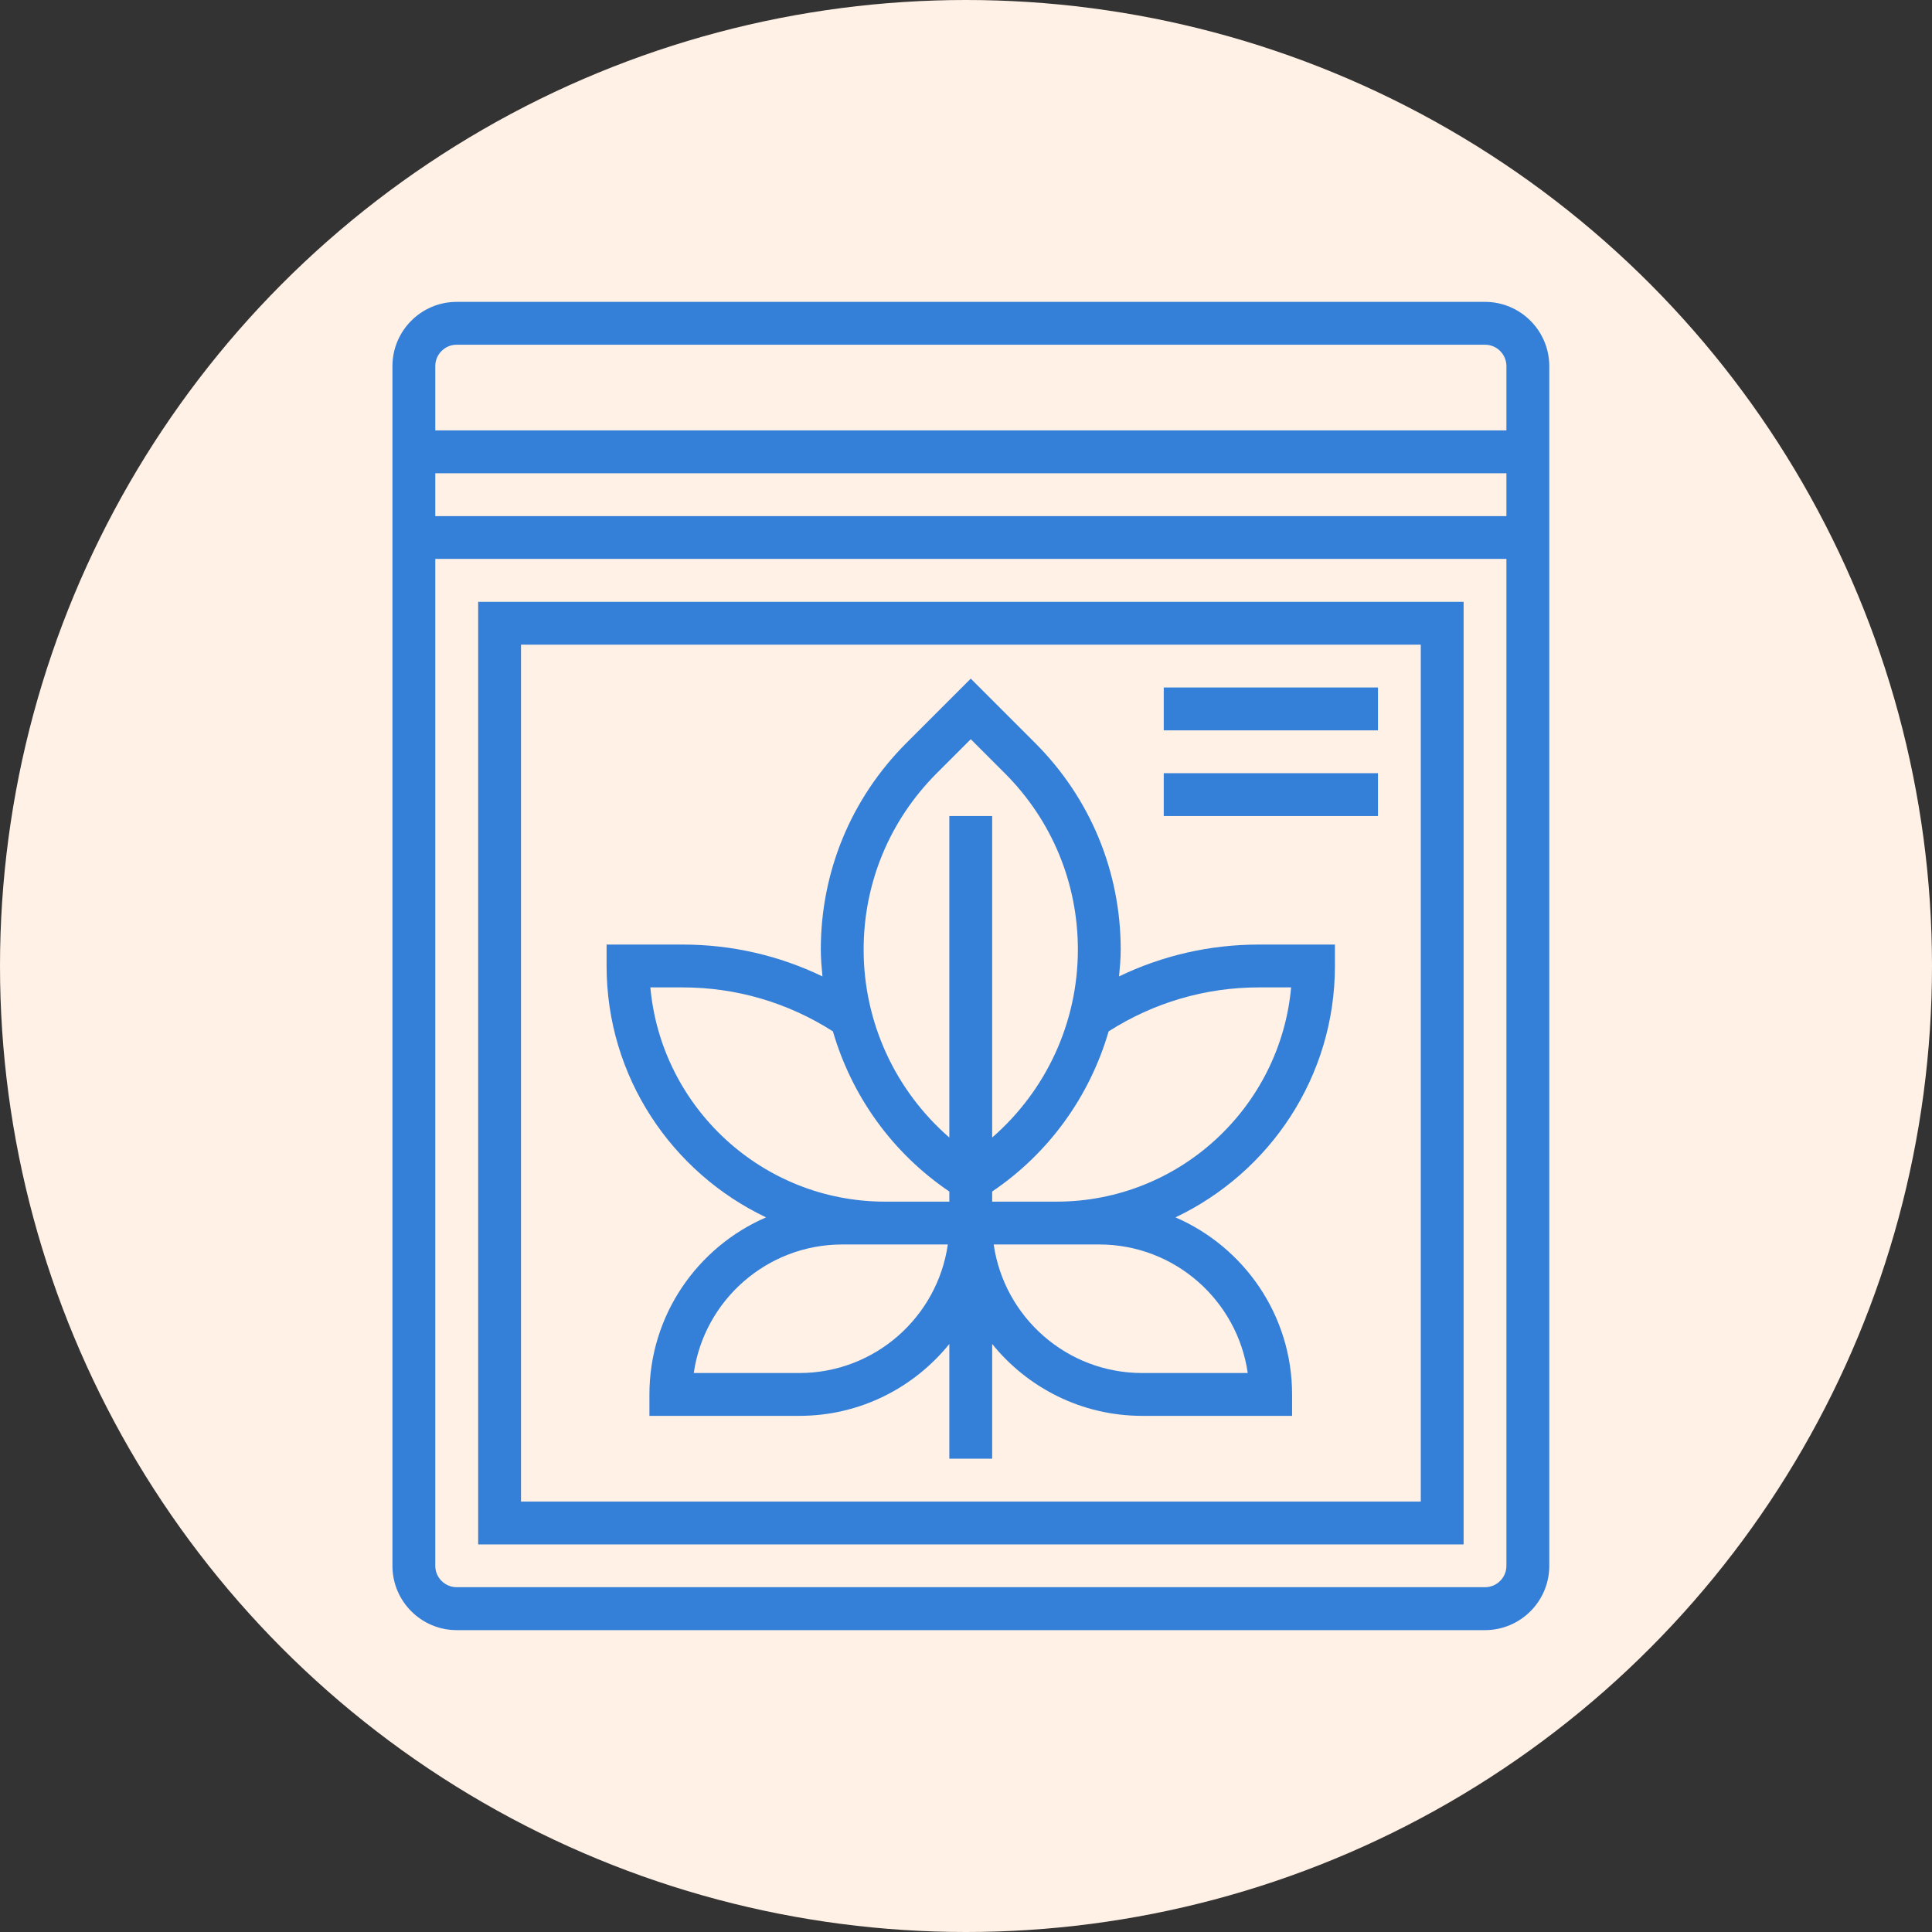
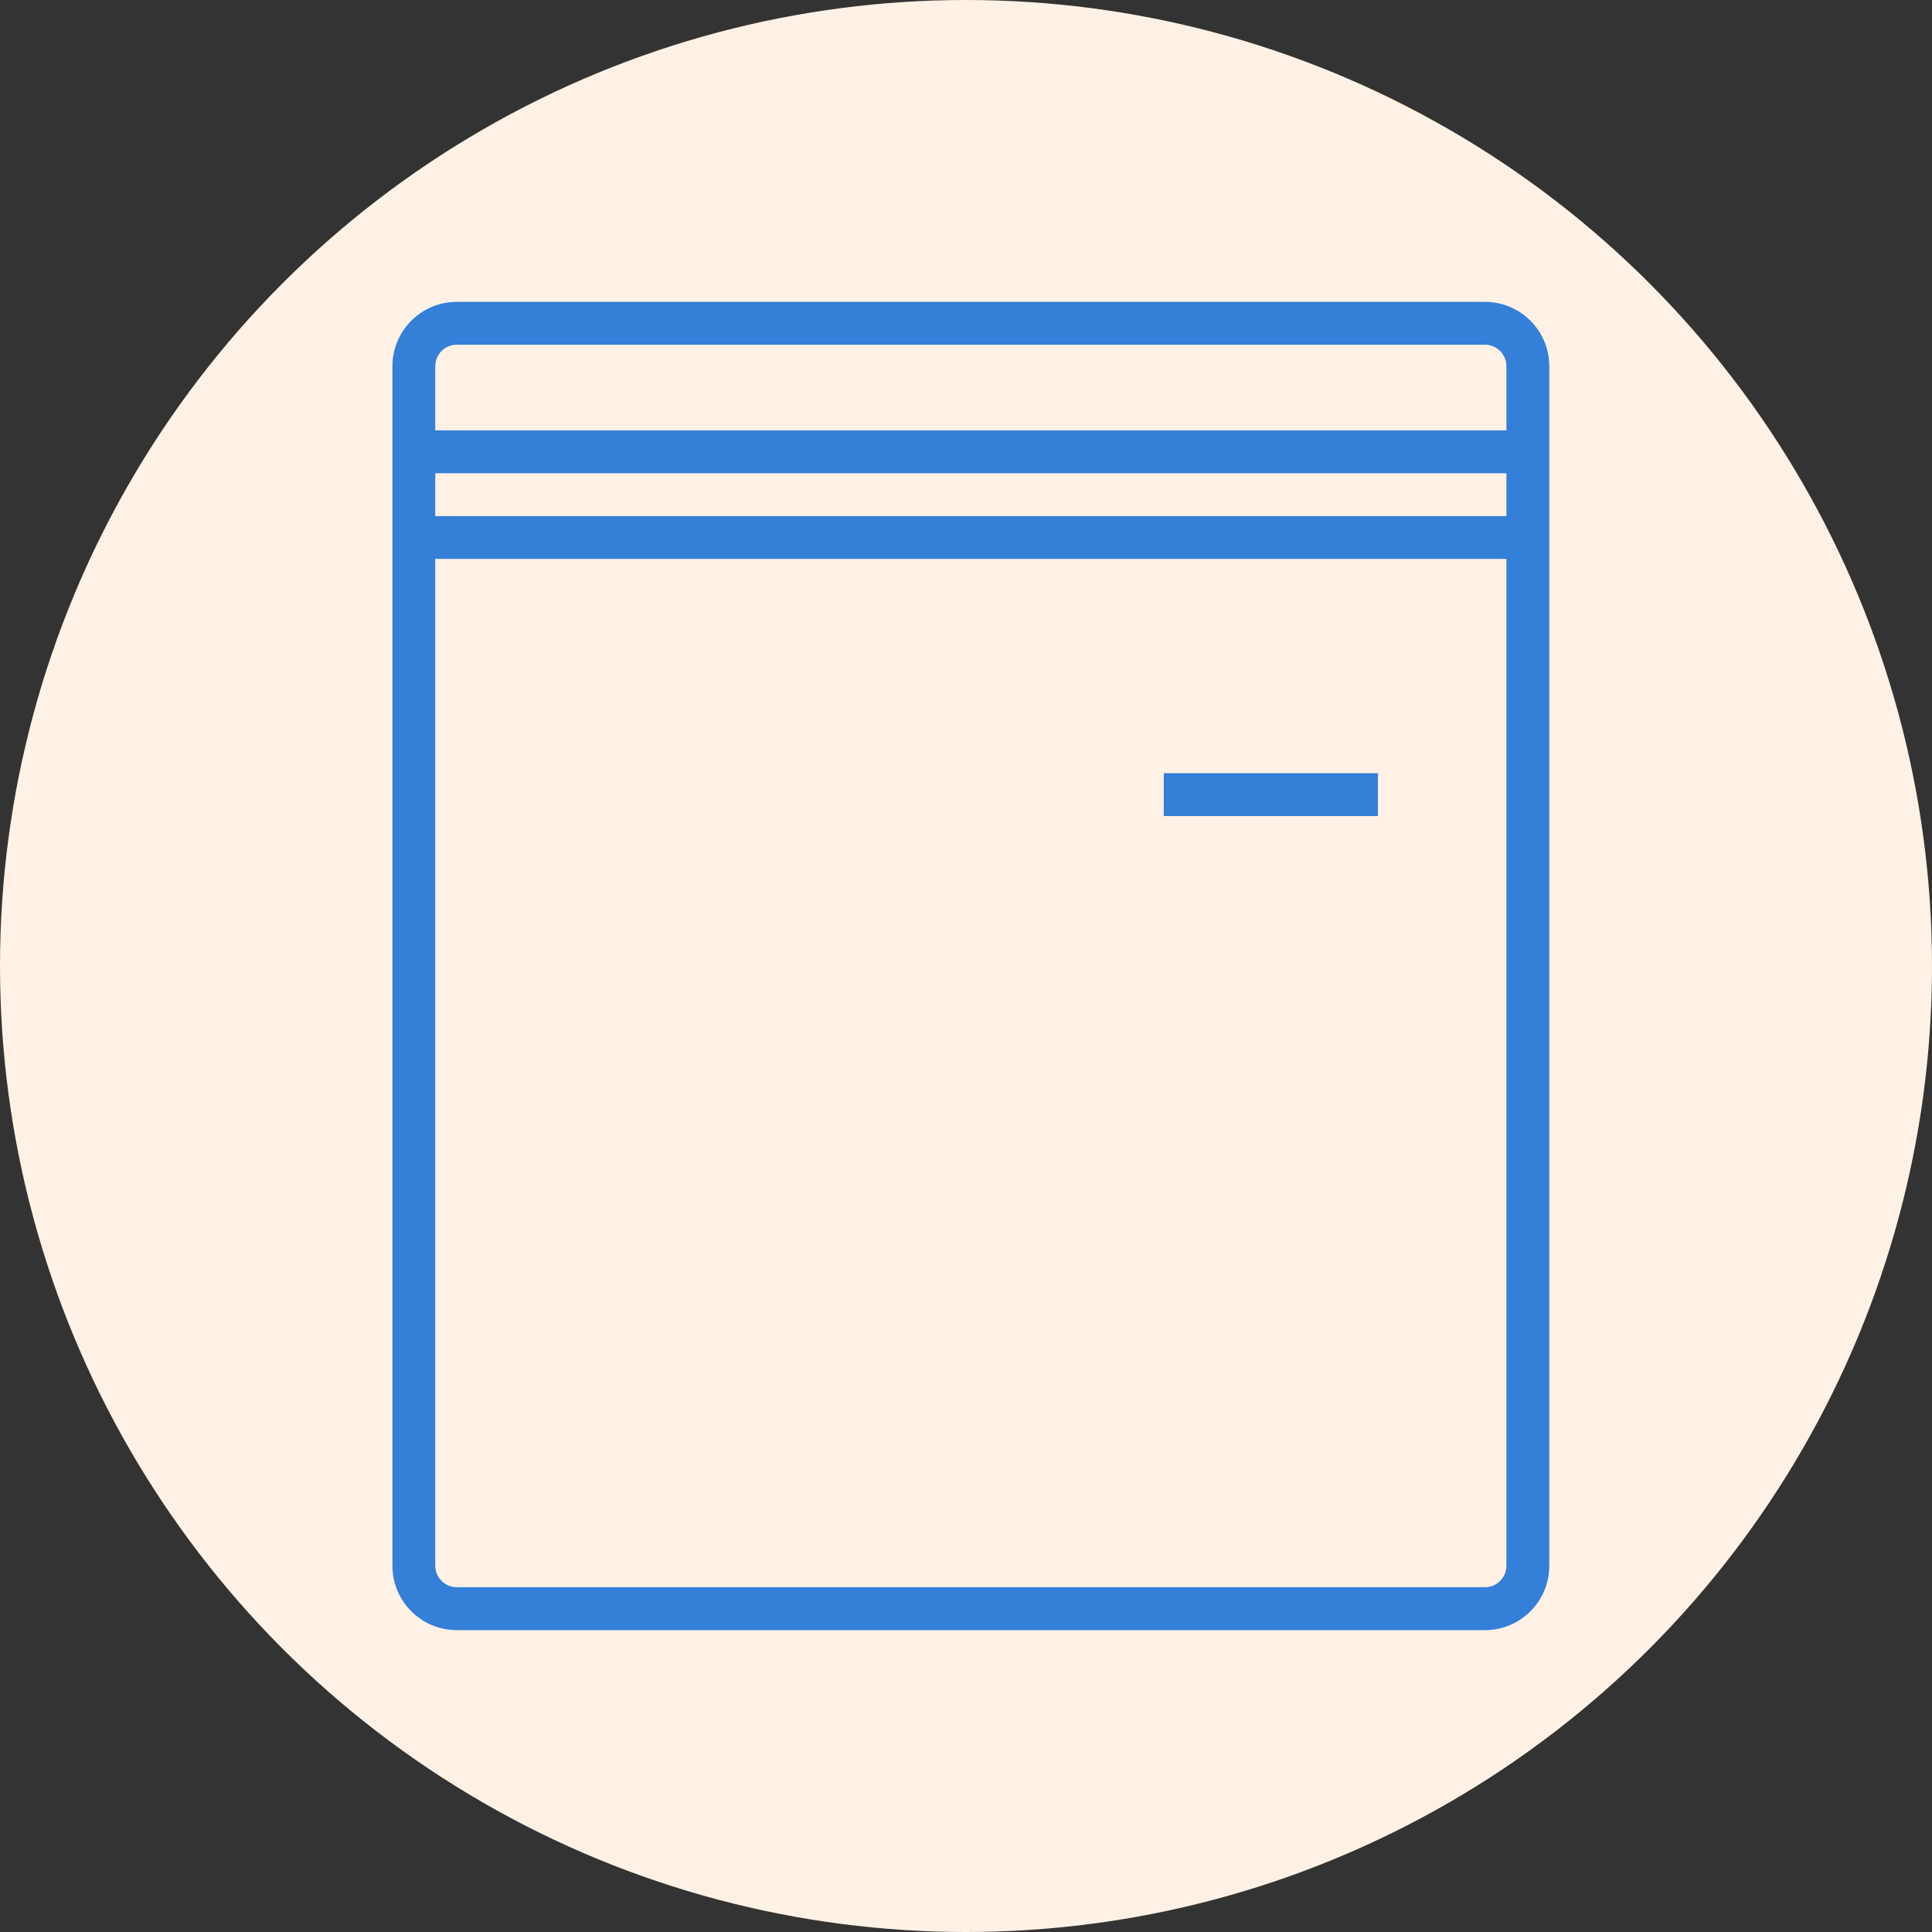
<svg xmlns="http://www.w3.org/2000/svg" fill="none" viewBox="0 0 64 64" height="64" width="64">
  <rect x="0" y="0" width="64" height="64" fill="#333333" stroke="none" />
  <circle fill="#FFF1E5" r="32" cy="32" cx="32" />
  <path fill="#347FD8" d="M49.193 10H15.129C13.955 10 13 10.955 13 12.129V51.871C13 53.045 13.955 54 15.129 54H49.193C50.366 54 51.322 53.045 51.322 51.871V12.129C51.322 10.955 50.366 10 49.193 10ZM15.129 11.419H49.193C49.584 11.419 49.902 11.738 49.902 12.129V14.258L14.419 14.258V12.129C14.419 11.738 14.737 11.419 15.129 11.419ZM49.902 15.677V17.097L14.419 17.097V15.677L49.902 15.677ZM49.193 52.578H15.129C14.738 52.578 14.419 52.26 14.419 51.868V18.514H49.902V51.868C49.902 52.26 49.584 52.578 49.193 52.578Z" />
-   <path fill="#347FD8" d="M15.84 51.161H48.484L48.484 19.936H15.84L15.84 51.161ZM17.259 21.355H47.065V49.742H17.259V21.355Z" />
-   <path fill="#347FD8" d="M37.07 32.345C37.098 32.051 37.125 31.756 37.125 31.457C37.125 28.871 36.118 26.441 34.29 24.612L32.158 22.48L30.025 24.613C28.197 26.441 27.19 28.872 27.19 31.456C27.19 31.756 27.218 32.05 27.245 32.345C25.808 31.652 24.235 31.29 22.62 31.29H20.094V31.999C20.094 35.675 22.26 38.845 25.377 40.327C23.106 41.308 21.513 43.567 21.513 46.193V46.902H26.48C28.486 46.902 30.276 45.971 31.448 44.521V48.321H32.867V44.521C34.039 45.971 35.829 46.902 37.835 46.902H42.802V46.193C42.802 43.567 41.209 41.308 38.939 40.327C42.056 38.846 44.221 35.675 44.221 31.999V31.29H41.695C40.08 31.29 38.506 31.652 37.069 32.345L37.07 32.345ZM31.029 25.616L32.158 24.487L33.287 25.616C34.846 27.177 35.706 29.251 35.706 31.457C35.706 33.868 34.658 36.124 32.867 37.682V27.032H31.448V37.682C29.657 36.125 28.609 33.869 28.609 31.457C28.609 29.251 29.469 27.177 31.029 25.616H31.029ZM21.545 32.709H22.62C24.392 32.709 26.104 33.215 27.591 34.165C28.214 36.304 29.553 38.189 31.448 39.471L31.448 39.806H29.319C25.253 39.806 21.904 36.683 21.544 32.709L21.545 32.709ZM26.48 45.483H22.982C23.327 43.079 25.401 41.225 27.9 41.225H31.398C31.052 43.629 28.979 45.483 26.48 45.483H26.48ZM36.416 41.225C38.914 41.225 40.987 43.079 41.333 45.483H37.835C35.336 45.483 33.263 43.63 32.918 41.225H36.416ZM34.996 39.806H32.867V39.471C34.762 38.189 36.102 36.304 36.725 34.165C38.213 33.215 39.925 32.709 41.695 32.709H42.77C42.41 36.683 39.062 39.806 34.996 39.806L34.996 39.806Z" />
-   <path fill="#347FD8" d="M38.551 22.774H45.647V24.194H38.551V22.774Z" />
  <path fill="#347FD8" d="M38.551 25.613H45.647V27.032H38.551V25.613Z" />
</svg>